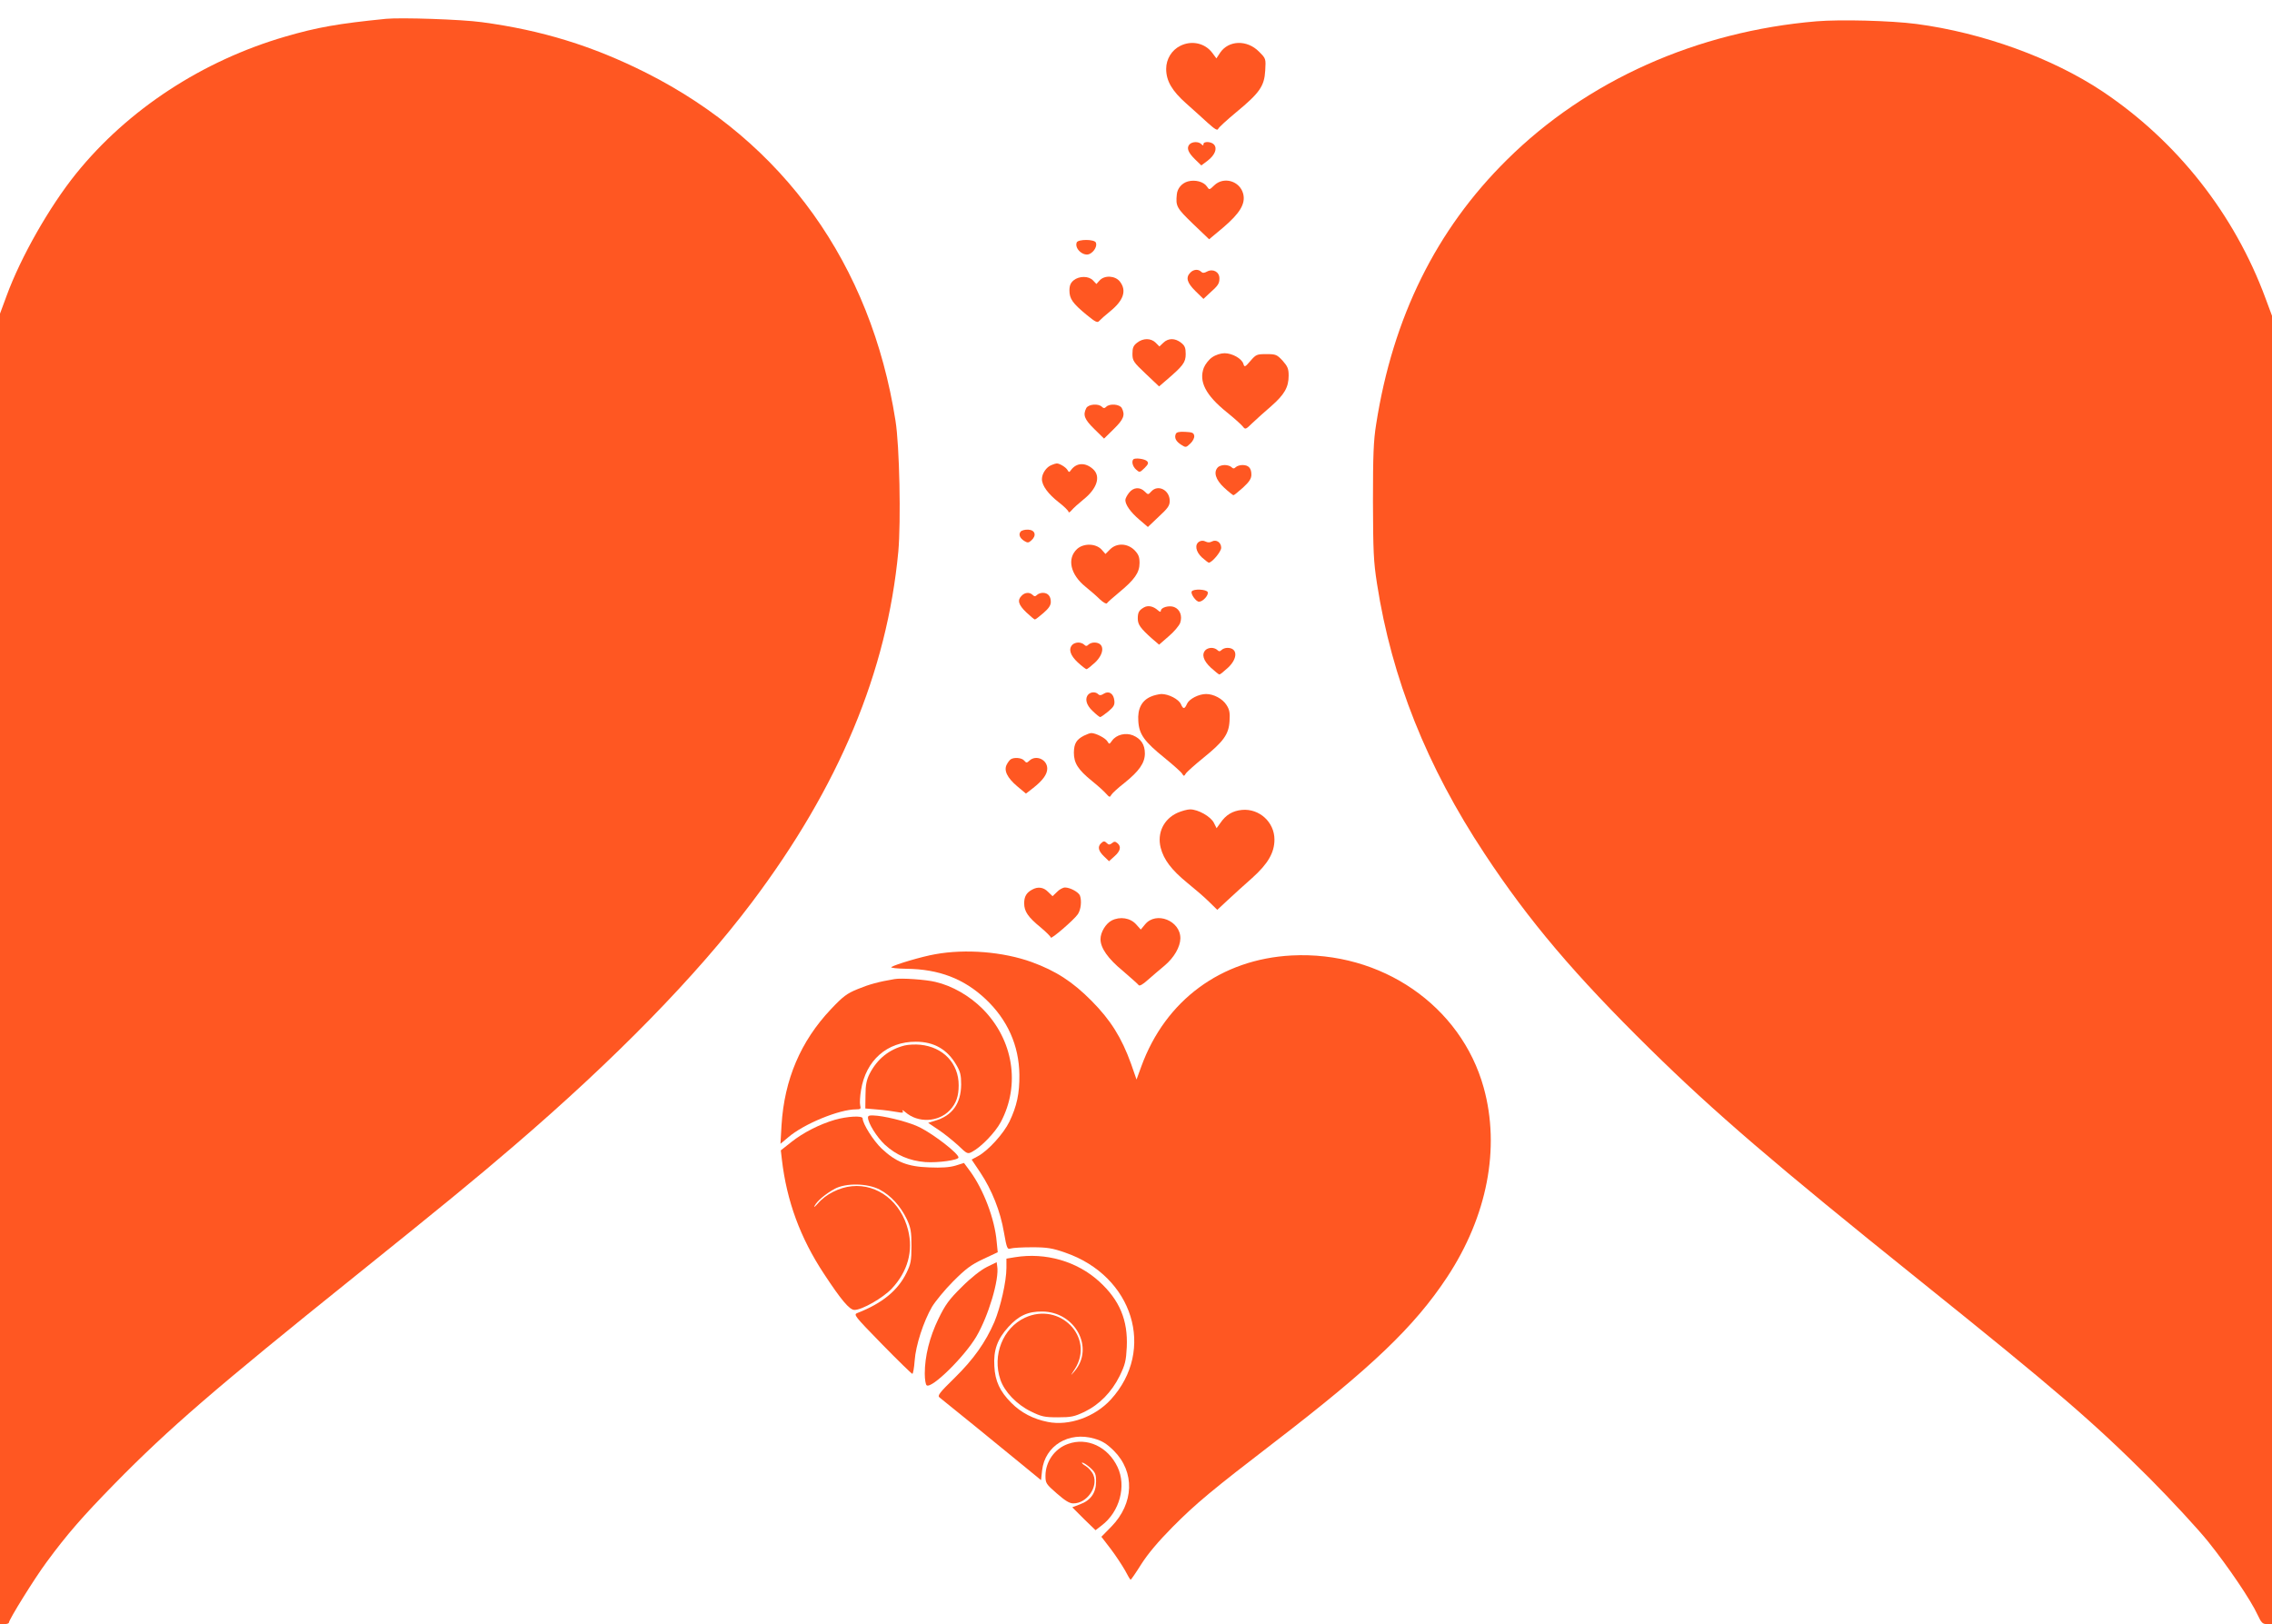
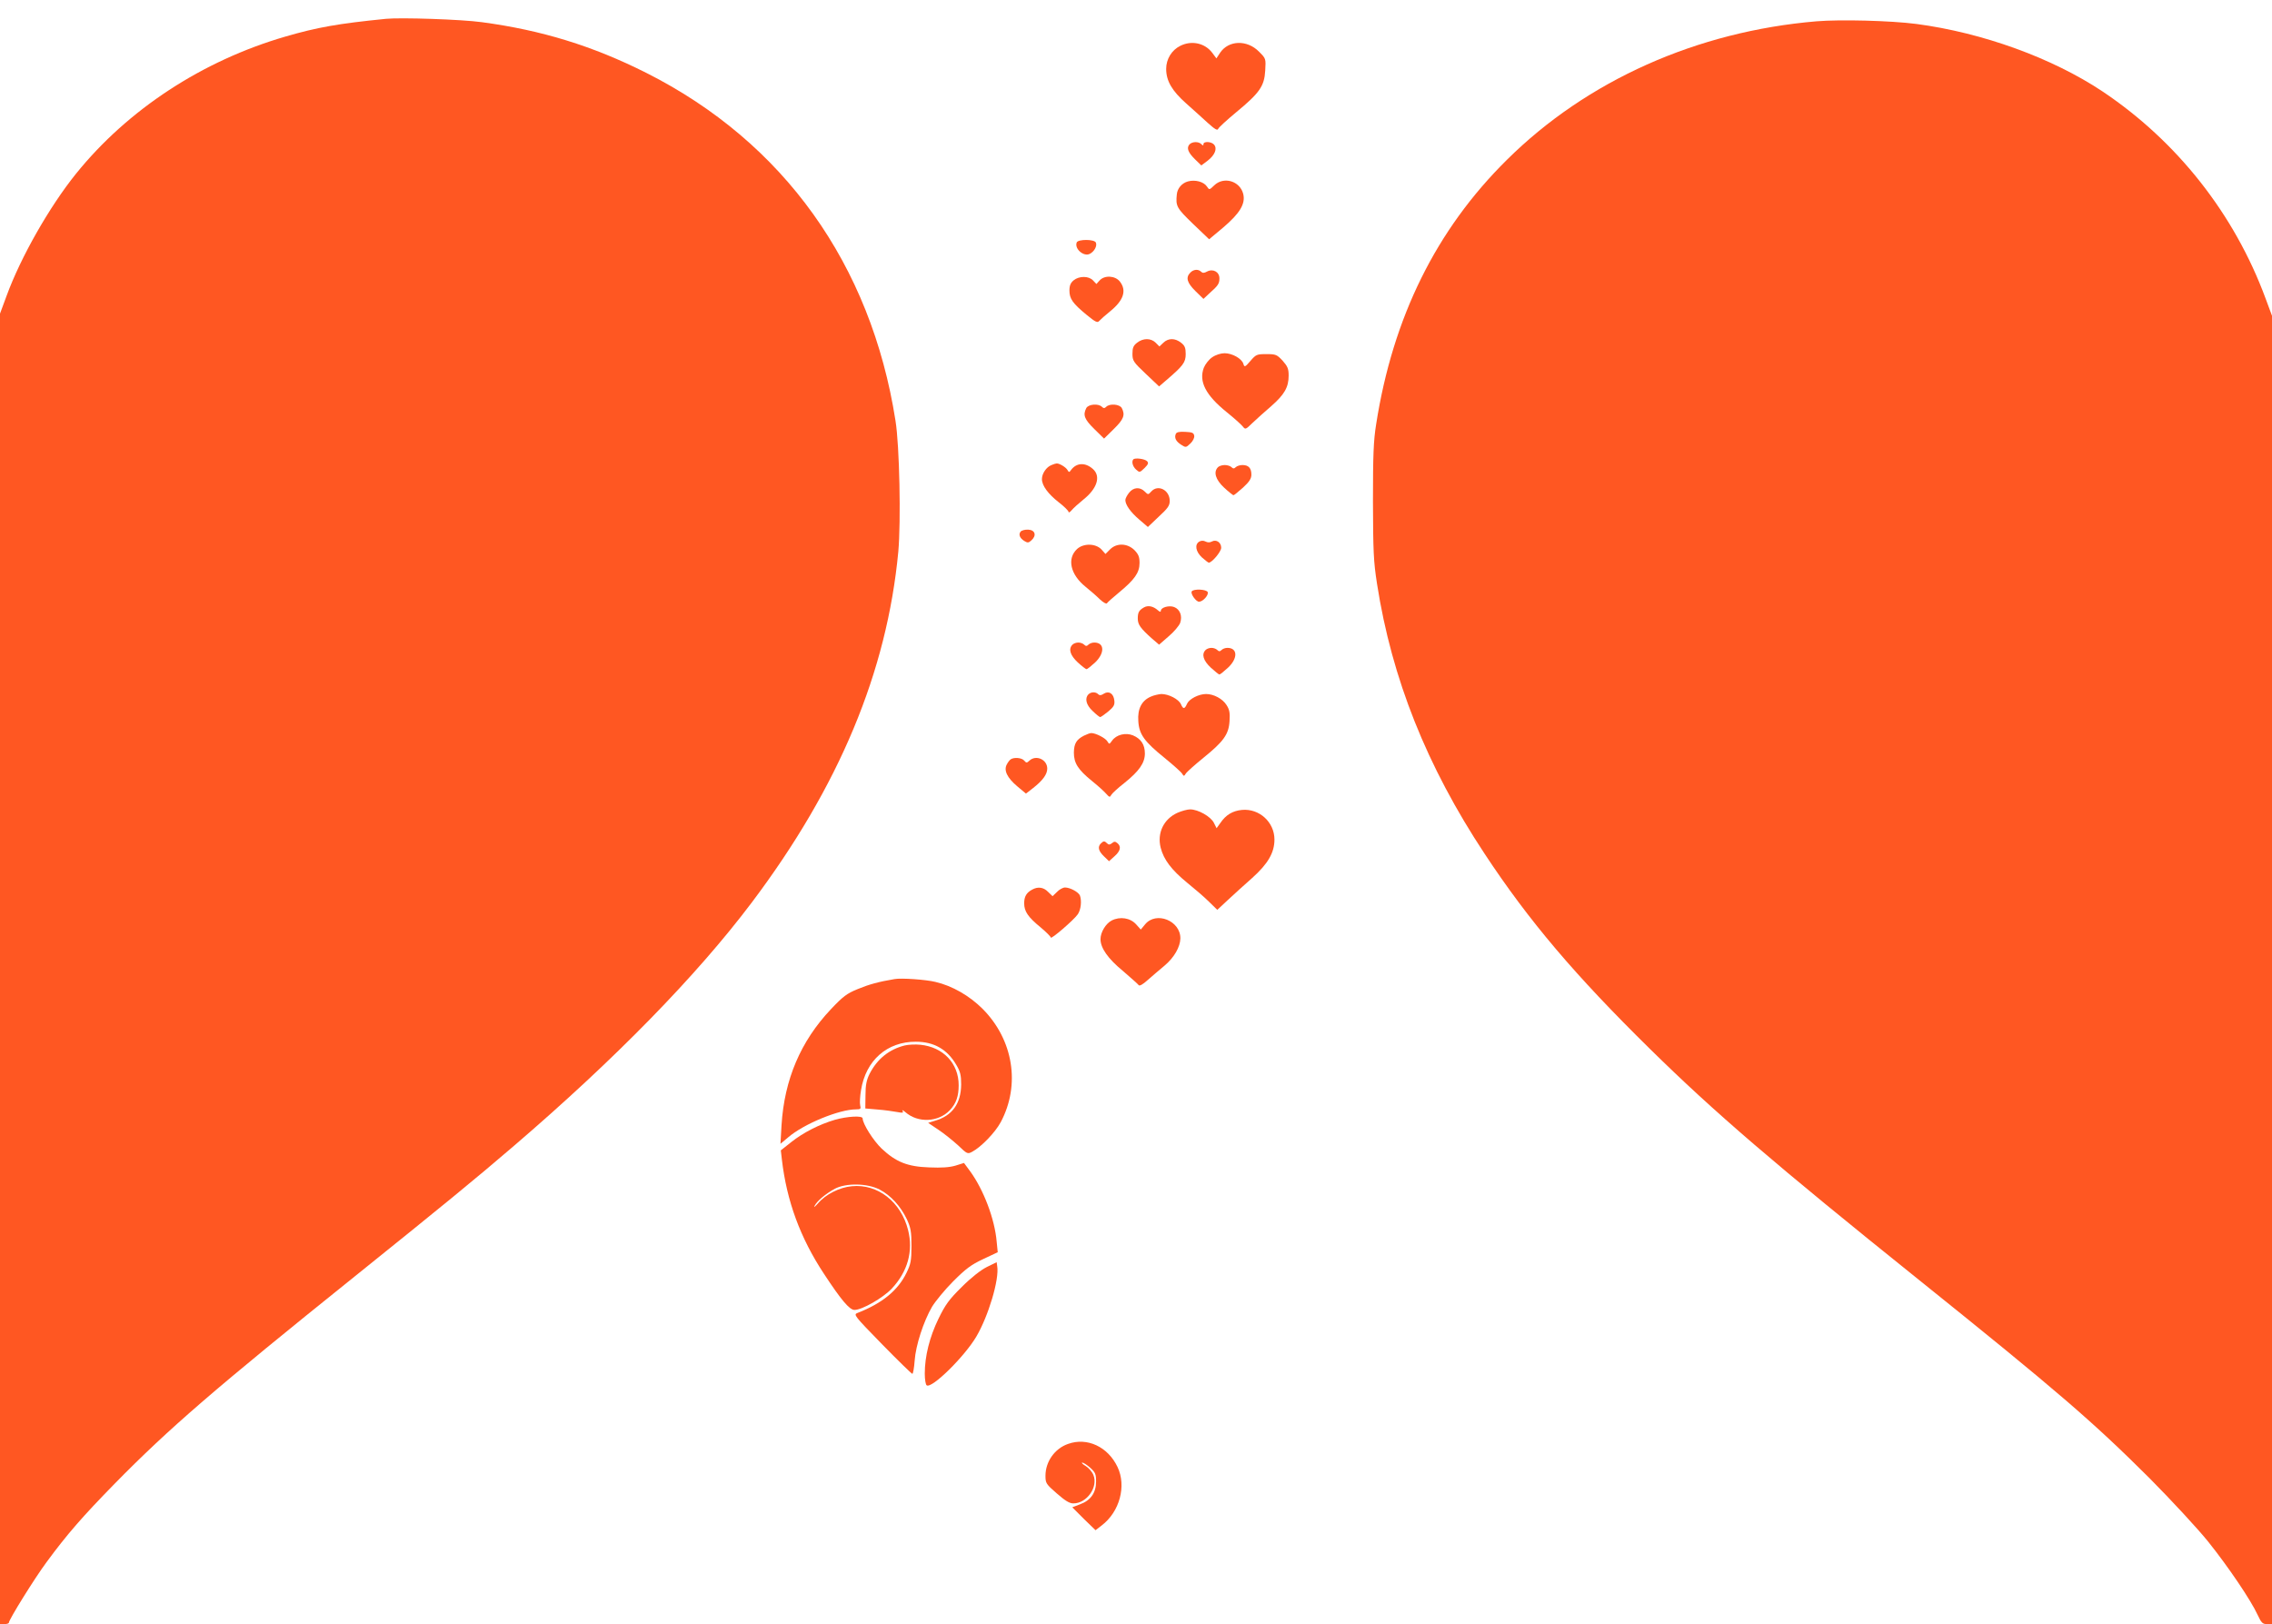
<svg xmlns="http://www.w3.org/2000/svg" version="1.0" width="1280pt" height="915pt" viewBox="0 0 1280 915" preserveAspectRatio="xMidYMid meet">
  <g transform="translate(0,915) scale(0.1,-0.1)" fill="#ff5722" stroke="none">
    <path d="M2175 9044 c-271 -27 -388 -48 -567 -100 -468 -136 -888 -411 -1180 -773 -149 -185 -311 -469 -391 -688 l-37 -100 0 -3691 0 -3692 25 0 c14 0 25 4 25 8 0 17 146 252 213 342 114 155 201 255 381 439 307 313 569 539 1356 1171 500 402 676 546 895 734 569 488 1028 957 1340 1371 492 653 762 1300 826 1978 15 169 7 595 -16 737 -138 881 -630 1569 -1403 1959 -304 153 -591 241 -927 286 -115 16 -457 27 -540 19z" />
    <path d="M10234 9030 c-674 -57 -1293 -333 -1744 -780 -399 -394 -643 -888 -737 -1490 -15 -93 -18 -175 -18 -435 1 -282 3 -337 23 -465 83 -533 280 -1027 606 -1520 250 -379 509 -684 932 -1100 363 -357 702 -648 1514 -1300 782 -628 979 -798 1301 -1119 124 -125 271 -284 329 -356 113 -141 241 -330 279 -413 21 -45 28 -52 53 -52 l28 0 0 3685 0 3686 -36 97 c-176 477 -499 886 -919 1167 -284 189 -677 331 -1048 380 -146 19 -429 26 -563 15z" />
    <path d="M6650 8892 c-49 -24 -80 -75 -80 -130 0 -68 33 -124 113 -195 38 -34 94 -84 122 -110 39 -35 54 -44 58 -33 3 8 49 50 102 94 132 109 158 147 163 234 4 68 4 68 -35 107 -67 68 -171 65 -219 -6 l-21 -32 -23 31 c-41 55 -116 72 -180 40z" />
    <path d="M6700 8335 c-16 -20 -6 -45 34 -84 l34 -33 36 27 c40 31 55 67 36 90 -15 18 -60 20 -60 3 0 -9 -3 -9 -12 0 -16 16 -53 15 -68 -3z" />
    <path d="M6693 8128 c-34 -9 -60 -39 -63 -73 -7 -67 -1 -77 91 -166 l91 -87 79 66 c94 80 127 134 113 190 -19 73 -110 99 -163 48 -28 -27 -28 -27 -42 -6 -18 26 -65 39 -106 28z" />
    <path d="M6066 7784 c-14 -36 40 -82 74 -64 25 13 42 44 34 63 -7 20 -101 20 -108 1z" />
    <path d="M6706 7614 c-27 -27 -19 -57 29 -104 l45 -44 32 30 c51 45 58 56 58 86 0 36 -36 56 -70 38 -16 -9 -25 -9 -33 -1 -16 16 -43 14 -61 -5z" />
    <path d="M6049 7571 c-17 -14 -24 -29 -24 -58 0 -46 18 -72 97 -137 50 -41 61 -46 71 -34 7 8 34 32 60 53 77 62 96 118 56 169 -26 33 -86 37 -114 6 l-18 -20 -19 20 c-24 26 -78 26 -109 1z" />
    <path d="M6406 7219 c-21 -16 -26 -29 -26 -62 0 -39 5 -47 75 -113 l75 -71 42 36 c93 80 108 99 108 146 0 35 -5 48 -26 64 -34 27 -72 27 -100 0 l-22 -21 -21 21 c-27 27 -71 27 -105 0z" />
    <path d="M6829 7137 c-18 -12 -39 -39 -47 -59 -29 -77 10 -154 129 -250 41 -33 81 -69 90 -80 15 -19 16 -19 55 19 22 21 70 64 106 95 74 65 98 106 98 172 0 39 -6 52 -34 84 -32 34 -38 37 -91 37 -54 0 -59 -2 -90 -38 -31 -36 -34 -37 -40 -17 -9 30 -63 60 -106 60 -21 0 -50 -9 -70 -23z" />
    <path d="M6120 6851 c-20 -39 -11 -63 45 -118 l55 -54 55 54 c56 55 65 79 45 118 -12 22 -68 27 -88 7 -9 -9 -15 -9 -24 0 -20 20 -76 15 -88 -7z" />
    <path d="M6624 6705 c-9 -22 1 -42 31 -61 25 -16 27 -16 51 7 14 13 24 32 22 44 -3 17 -11 20 -51 22 -34 2 -49 -2 -53 -12z" />
    <path d="M6385 6562 c-11 -12 -4 -40 15 -57 20 -18 21 -18 48 8 21 21 24 29 14 39 -13 13 -67 20 -77 10z" />
    <path d="M5924 6530 c-29 -11 -54 -48 -54 -79 0 -37 35 -84 95 -131 30 -23 55 -48 55 -54 0 -6 8 -2 18 10 9 11 39 38 65 59 78 62 100 131 55 172 -43 39 -93 37 -124 -5 -10 -14 -12 -14 -20 0 -9 16 -46 38 -61 37 -4 0 -18 -4 -29 -9z" />
    <path d="M6862 6518 c-27 -27 -14 -70 34 -115 26 -24 50 -43 53 -43 4 0 28 20 54 43 36 33 47 51 47 73 0 37 -16 54 -50 54 -14 0 -31 -5 -38 -12 -9 -9 -15 -9 -24 0 -7 7 -24 12 -38 12 -14 0 -31 -5 -38 -12z" />
    <path d="M6361 6374 c-12 -15 -21 -33 -21 -41 0 -27 29 -68 78 -110 l49 -42 61 58 c51 47 62 62 62 89 0 61 -66 95 -104 53 -17 -19 -18 -19 -37 0 -27 27 -64 24 -88 -7z" />
    <path d="M5750 6155 c-13 -16 -5 -37 21 -53 18 -11 24 -11 40 4 30 27 21 58 -18 60 -18 1 -37 -4 -43 -11z" />
    <path d="M6757 6099 c-28 -16 -21 -57 15 -90 18 -16 35 -29 38 -29 18 0 70 62 70 84 0 30 -28 49 -53 35 -11 -6 -23 -6 -35 0 -11 6 -24 6 -35 0z" />
    <path d="M6068 6057 c-58 -54 -38 -144 48 -213 26 -21 63 -53 81 -71 18 -17 36 -27 39 -22 3 5 33 32 67 60 89 73 117 113 117 167 0 35 -6 49 -29 73 -40 39 -100 41 -137 4 l-26 -26 -23 26 c-33 34 -101 35 -137 2z" />
    <path d="M6714 5818 c-8 -13 24 -58 41 -58 22 0 55 37 49 54 -6 16 -80 20 -90 4z" />
-     <path d="M5756 5794 c-26 -25 -19 -51 26 -94 23 -22 45 -40 48 -40 4 0 25 16 48 36 30 26 42 43 42 63 0 32 -16 51 -45 51 -12 0 -26 -5 -33 -12 -9 -9 -15 -9 -24 0 -17 17 -44 15 -62 -4z" />
    <path d="M6445 5728 c-28 -16 -35 -28 -35 -63 0 -34 16 -55 77 -110 l43 -37 54 47 c30 25 59 60 65 76 13 39 -1 76 -34 89 -28 11 -75 -2 -75 -21 0 -8 -6 -7 -17 3 -26 23 -55 29 -78 16z" />
    <path d="M6042 5518 c-24 -24 -13 -60 30 -100 23 -21 45 -38 49 -38 5 0 26 17 49 38 55 53 53 112 -5 112 -12 0 -26 -5 -33 -12 -9 -9 -15 -9 -24 0 -7 7 -21 12 -33 12 -12 0 -26 -5 -33 -12z" />
    <path d="M6792 5488 c-24 -24 -13 -60 30 -100 23 -21 44 -38 48 -38 4 0 25 17 48 38 57 53 55 112 -3 112 -12 0 -26 -5 -33 -12 -9 -9 -15 -9 -24 0 -7 7 -21 12 -33 12 -12 0 -26 -5 -33 -12z" />
    <path d="M6132 5238 c-22 -22 -13 -60 24 -94 19 -19 39 -34 42 -34 4 0 24 14 45 31 31 26 38 37 35 62 -4 39 -30 57 -59 39 -15 -10 -24 -11 -32 -3 -14 14 -40 14 -55 -1z" />
    <path d="M6483 5225 c-51 -22 -75 -69 -70 -137 4 -75 34 -116 148 -208 49 -40 94 -80 99 -89 9 -15 11 -15 20 0 5 9 50 49 99 89 114 92 144 133 148 208 3 45 0 64 -17 90 -22 35 -72 62 -115 62 -41 0 -94 -27 -107 -54 -14 -32 -22 -33 -35 -3 -13 28 -69 57 -110 57 -15 -1 -43 -7 -60 -15z" />
    <path d="M6106 5005 c-42 -22 -55 -44 -56 -95 0 -59 23 -96 102 -160 35 -28 71 -61 81 -73 17 -19 20 -20 28 -5 5 9 39 40 75 68 82 66 114 112 114 165 0 50 -22 83 -67 102 -42 17 -94 4 -118 -30 -15 -21 -16 -21 -26 -4 -11 19 -66 47 -91 47 -7 0 -26 -7 -42 -15z" />
    <path d="M5694 4872 c-6 -4 -16 -17 -22 -29 -18 -33 2 -75 59 -123 l49 -41 40 31 c55 43 80 78 80 110 0 51 -63 79 -100 45 -15 -14 -18 -14 -30 0 -13 16 -57 20 -76 7z" />
    <path d="M6634 4571 c-78 -35 -116 -114 -95 -197 17 -67 61 -125 149 -197 42 -34 98 -82 123 -107 l47 -46 60 56 c32 30 94 86 137 124 88 79 125 142 125 216 0 98 -85 176 -183 167 -53 -5 -91 -28 -122 -74 l-21 -29 -15 30 c-18 36 -89 76 -134 76 -16 0 -48 -9 -71 -19z" />
-     <path d="M6202 4398 c-19 -19 -14 -42 17 -72 l29 -28 31 28 c34 30 39 55 16 74 -12 10 -18 10 -30 0 -12 -10 -19 -10 -27 -2 -15 15 -21 15 -36 0z" />
+     <path d="M6202 4398 c-19 -19 -14 -42 17 -72 l29 -28 31 28 c34 30 39 55 16 74 -12 10 -18 10 -30 0 -12 -10 -19 -10 -27 -2 -15 15 -21 15 -36 0" />
    <path d="M5815 4138 c-32 -17 -45 -39 -45 -77 0 -46 22 -78 93 -136 31 -26 57 -52 57 -57 0 -13 131 100 152 131 18 26 23 76 12 106 -8 19 -55 45 -84 45 -11 0 -32 -11 -45 -25 l-25 -24 -25 24 c-26 27 -58 31 -90 13z" />
    <path d="M6263 3964 c-33 -17 -63 -66 -63 -105 0 -50 42 -110 126 -179 45 -39 86 -75 89 -80 4 -7 24 4 49 27 24 21 67 58 96 82 55 46 89 106 90 154 1 100 -137 155 -199 79 l-24 -29 -26 29 c-33 37 -91 46 -138 22z" />
-     <path d="M5269 3774 c-75 -13 -223 -57 -247 -72 -7 -5 30 -9 85 -10 183 -2 324 -56 446 -171 123 -116 188 -261 190 -426 1 -106 -14 -176 -56 -264 -33 -68 -120 -164 -178 -195 l-35 -19 49 -73 c65 -98 113 -218 133 -337 16 -91 19 -97 38 -91 12 4 66 7 121 7 85 0 114 -5 186 -30 383 -132 512 -549 257 -828 -90 -98 -235 -150 -355 -126 -81 16 -151 52 -206 108 -63 63 -91 122 -95 205 -6 91 17 154 79 222 58 64 111 88 191 87 185 -1 295 -204 182 -336 -25 -29 -25 -29 2 13 112 178 -85 380 -282 288 -124 -58 -185 -211 -138 -349 23 -68 92 -140 172 -179 59 -29 76 -33 152 -33 75 0 93 4 150 31 84 41 152 110 198 202 31 64 36 85 40 162 7 152 -40 265 -155 370 -125 114 -302 165 -475 137 l-48 -8 0 -52 c0 -76 -33 -221 -68 -305 -50 -115 -117 -210 -224 -315 -85 -83 -98 -100 -85 -110 27 -21 357 -289 466 -379 l106 -87 6 55 c16 139 150 221 294 179 45 -13 69 -28 110 -68 120 -120 114 -297 -14 -428 l-56 -57 53 -69 c28 -37 64 -92 80 -120 15 -29 29 -53 32 -53 3 1 30 40 60 88 37 58 95 127 175 208 135 136 225 210 575 479 548 421 788 650 973 930 226 343 300 727 206 1067 -128 462 -577 771 -1082 745 -397 -21 -711 -252 -847 -625 l-27 -74 -31 89 c-53 147 -115 246 -222 354 -107 108 -201 169 -338 219 -161 58 -372 75 -543 44z" />
    <path d="M5040 3634 c-90 -15 -144 -30 -207 -56 -62 -25 -84 -42 -152 -114 -170 -180 -262 -395 -278 -653 l-6 -105 43 36 c88 76 288 158 383 158 26 0 28 3 23 23 -3 13 -1 52 5 86 27 167 147 273 309 272 102 0 177 -43 228 -131 22 -37 27 -57 27 -110 -1 -107 -50 -176 -147 -204 l-39 -12 58 -39 c32 -21 81 -61 111 -88 50 -48 53 -50 79 -36 51 27 130 109 161 167 112 210 71 464 -102 638 -74 74 -171 130 -266 152 -52 13 -193 23 -230 16z" />
    <path d="M5097 3260 c-88 -22 -155 -76 -198 -160 -17 -34 -23 -63 -23 -120 l-1 -75 70 -6 c39 -3 88 -10 109 -14 32 -6 37 -5 31 6 -5 8 3 4 16 -7 71 -62 186 -57 251 12 35 38 49 78 49 140 0 123 -87 215 -216 228 -27 3 -67 1 -88 -4z" />
-     <path d="M4890 2854 c0 -31 50 -111 95 -153 64 -59 139 -91 228 -98 72 -5 187 11 187 26 0 22 -136 128 -217 169 -50 26 -169 58 -240 66 -43 4 -53 2 -53 -10z" />
    <path d="M4703 2841 c-85 -25 -177 -71 -246 -126 l-58 -46 6 -52 c27 -232 103 -441 238 -645 96 -146 143 -202 171 -202 43 0 161 68 210 120 90 96 122 212 92 330 -40 159 -171 261 -316 247 -70 -6 -149 -46 -192 -97 -17 -19 -25 -25 -19 -14 14 28 63 69 115 97 63 33 183 31 252 -5 63 -33 118 -94 153 -167 22 -48 26 -69 26 -151 0 -83 -4 -102 -28 -151 -48 -99 -137 -172 -276 -226 -24 -9 -18 -16 138 -176 90 -92 167 -167 171 -167 4 0 10 33 13 74 6 87 50 221 98 304 19 31 72 96 119 143 70 70 100 93 168 125 l83 39 -6 60 c-11 128 -74 293 -150 397 l-34 46 -48 -15 c-34 -10 -78 -13 -148 -10 -123 4 -188 31 -268 106 -47 45 -107 140 -107 170 0 17 -87 12 -157 -8z" />
    <path d="M5560 2012 c-34 -17 -88 -59 -141 -112 -73 -72 -93 -100 -132 -180 -50 -103 -77 -211 -77 -309 0 -33 5 -63 11 -66 29 -19 212 161 279 274 68 115 131 324 118 398 l-3 22 -55 -27z" />
    <path d="M6017 1015 c-75 -26 -127 -100 -127 -179 0 -42 3 -47 64 -100 47 -41 71 -56 93 -56 76 0 141 92 113 160 -7 18 -27 41 -44 51 -17 10 -25 19 -19 19 7 0 27 -13 45 -29 29 -26 33 -36 33 -78 0 -63 -30 -106 -90 -128 l-44 -17 65 -65 66 -64 35 27 c101 77 140 222 89 329 -54 114 -171 169 -279 130z" />
  </g>
</svg>